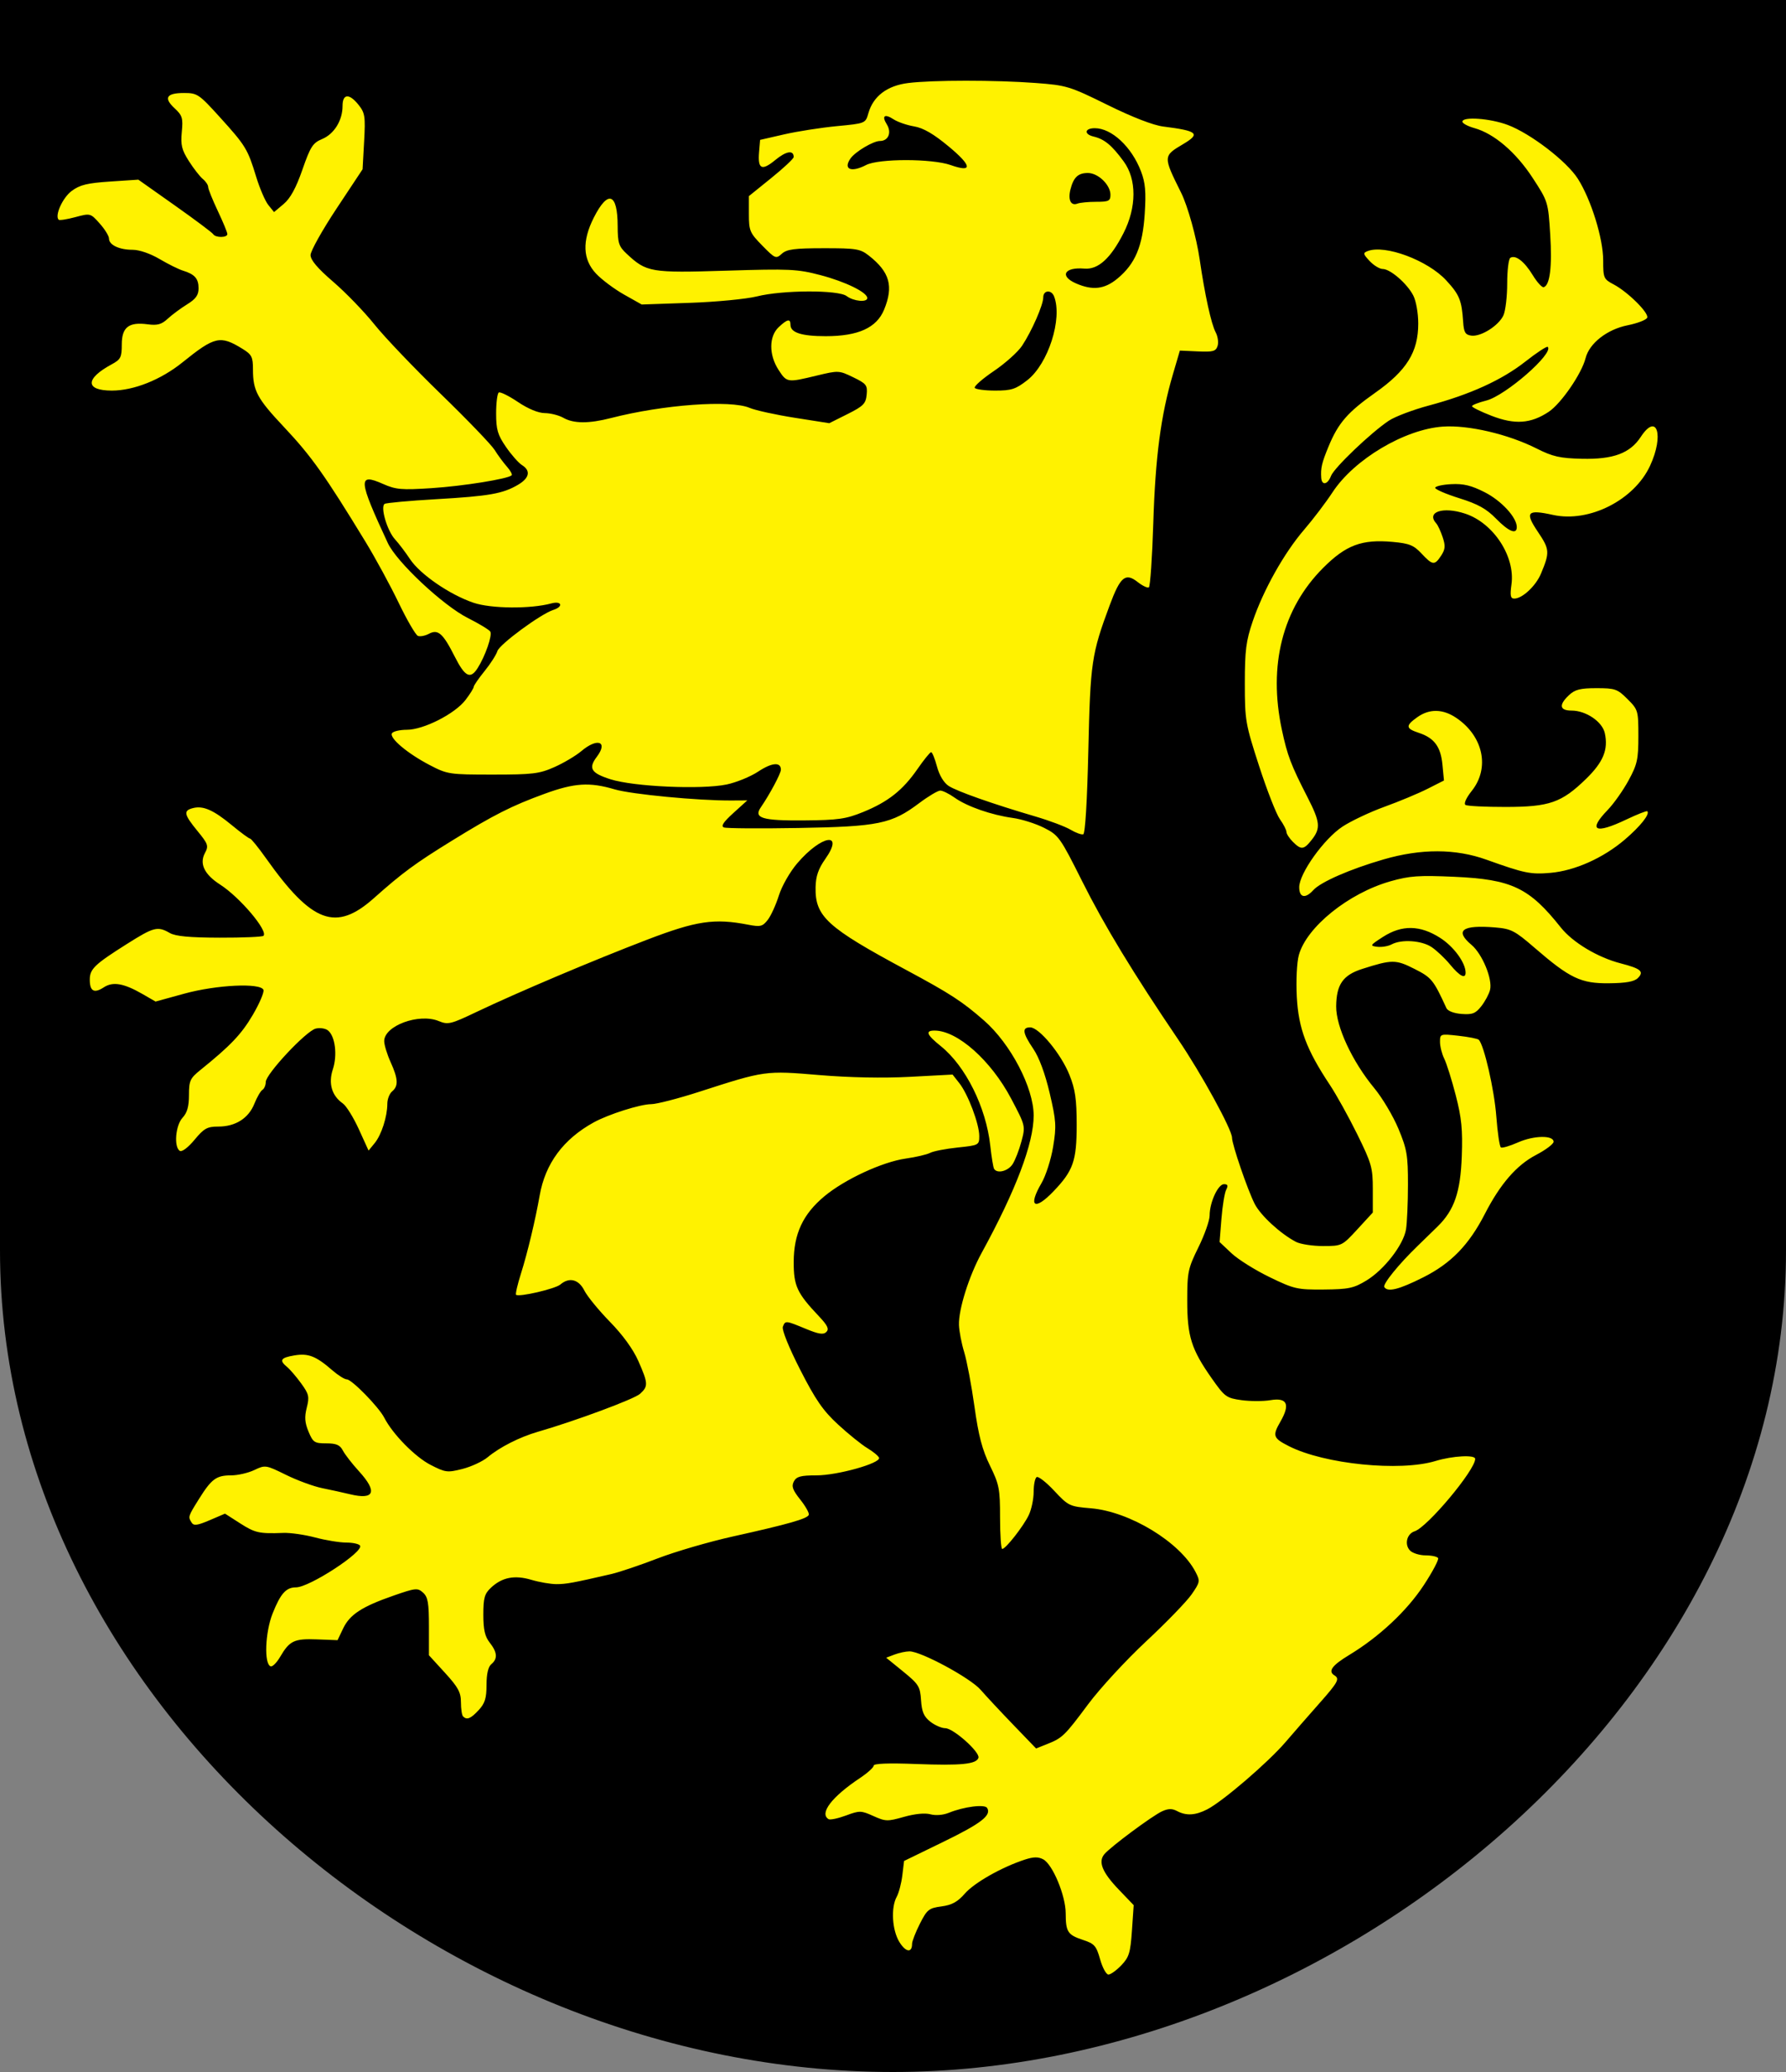
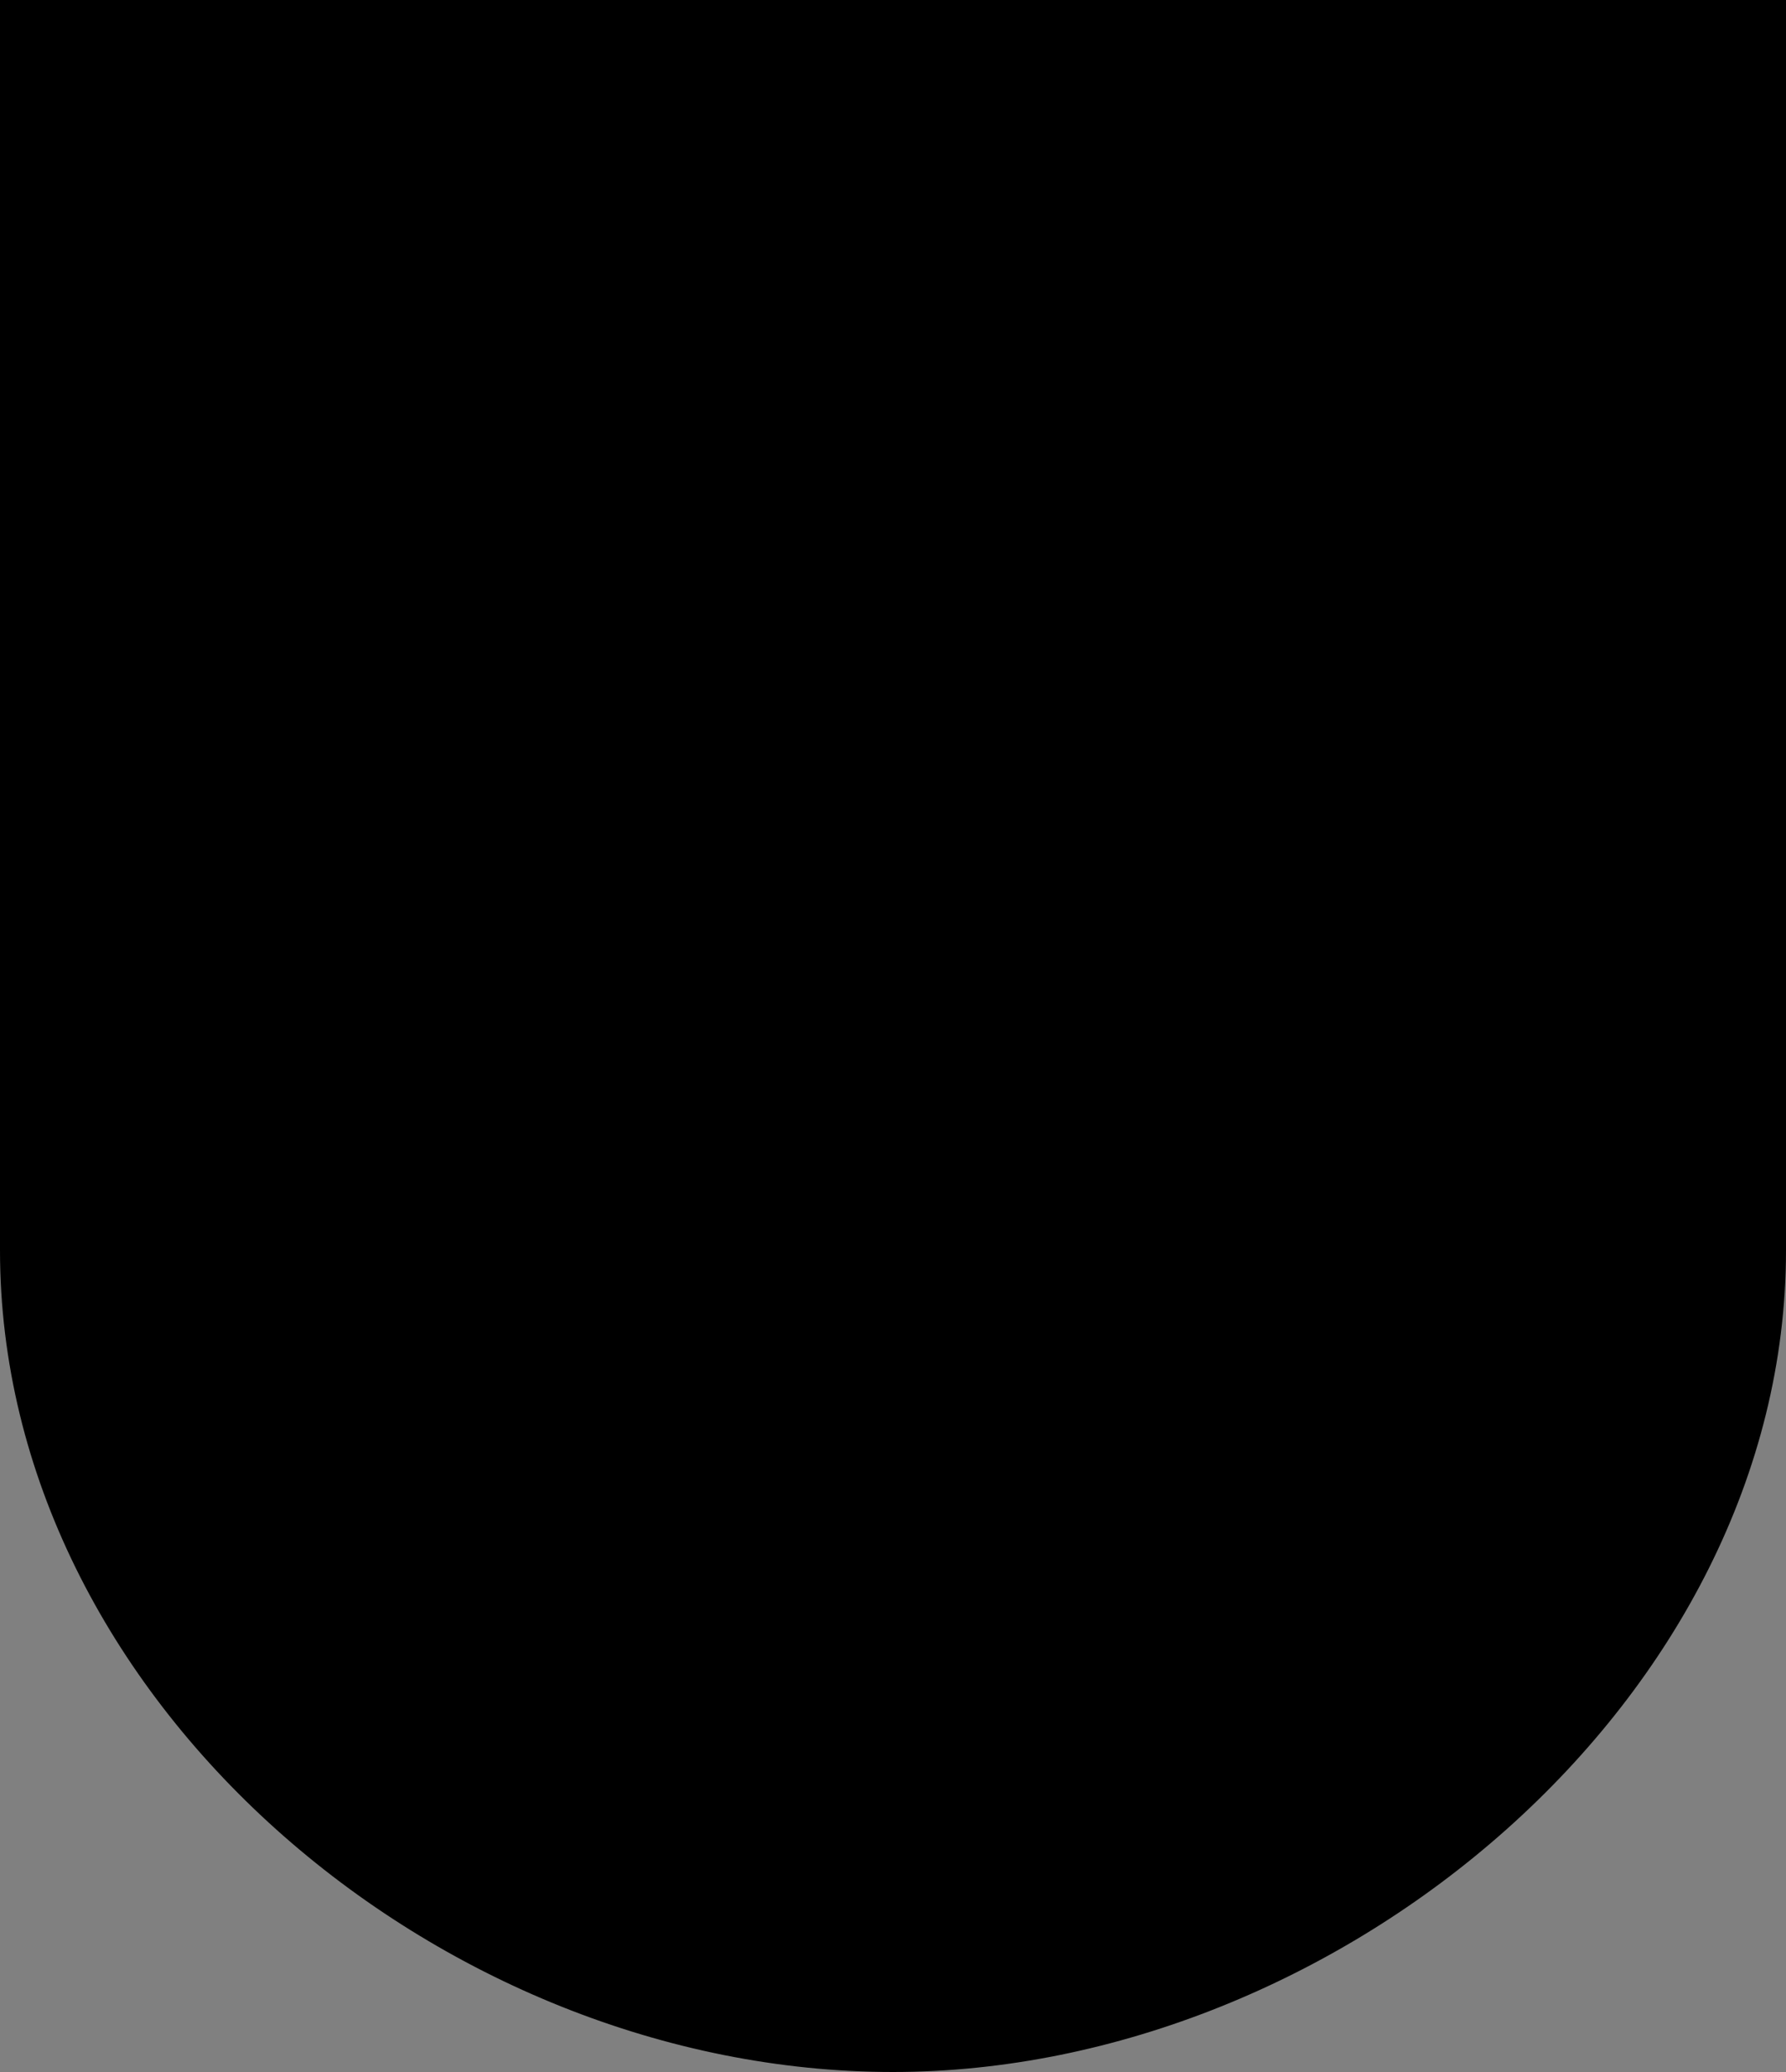
<svg xmlns="http://www.w3.org/2000/svg" xmlns:ns1="http://sodipodi.sourceforge.net/DTD/sodipodi-0.dtd" xmlns:ns2="http://www.inkscape.org/namespaces/inkscape" id="svg2460" ns1:version="0.32" ns2:version="0.46" width="500" height="580" version="1.0" ns1:docname="Auerbach_coat_of_arms2.svg" ns2:output_extension="org.inkscape.output.svg.inkscape">
  <rect width="100%" height="100%" fill="#808080" stroke="none" />
  <ns1:namedview ns2:window-height="743" ns2:window-width="1280" ns2:pageshadow="2" ns2:pageopacity="0.0" guidetolerance="10.0" gridtolerance="10.0" objecttolerance="10.0" borderopacity="1.0" bordercolor="#666666" pagecolor="#ffffff" id="base" showgrid="false" ns2:zoom="0.32" ns2:cx="-385.54308" ns2:cy="420.3373" ns2:window-x="-5" ns2:window-y="-3" ns2:current-layer="svg2460" />
  <defs id="defs2463">
    <ns2:perspective ns1:type="inkscape:persp3d" ns2:vp_x="0 : 526.18109 : 1" ns2:vp_y="0 : 1000 : 0" ns2:vp_z="744.09448 : 526.18109 : 1" ns2:persp3d-origin="372.04724 : 350.78739 : 1" id="perspective2467" />
    <ns2:perspective id="perspective3458" ns2:persp3d-origin="372.04724 : 350.78739 : 1" ns2:vp_z="744.09448 : 526.18109 : 1" ns2:vp_y="0 : 1000 : 0" ns2:vp_x="0 : 526.18109 : 1" ns1:type="inkscape:persp3d" />
    <ns2:perspective id="perspective3545" ns2:persp3d-origin="372.04724 : 350.78739 : 1" ns2:vp_z="744.09448 : 526.18109 : 1" ns2:vp_y="0 : 1000 : 0" ns2:vp_x="0 : 526.18109 : 1" ns1:type="inkscape:persp3d" />
    <ns2:perspective id="perspective3619" ns2:persp3d-origin="250 : 193.75 : 1" ns2:vp_z="500 : 290.625 : 1" ns2:vp_y="0 : 1000 : 0" ns2:vp_x="0 : 290.625 : 1" ns1:type="inkscape:persp3d" />
  </defs>
-   <path ns1:nodetypes="cscccccc" d="M 497.5,350 C 497.5,473.75 373.75,577.5 250,577.5 C 123.75,577.5 2.5,473.75 2.5,350 L 2.5,2.5 L 497.5,2.5 L 497.5,350 L 497.5,350 L 497.5,350" style="fill:#000000;fill-opacity:1;fill-rule:nonzero;stroke:#000000;stroke-width:5;stroke-linecap:round;stroke-linejoin:miter;stroke-miterlimit:4;stroke-dasharray:none;stroke-opacity:1;display:inline" id="path11741" />
-   <path style="opacity:1;fill:#fff200;fill-opacity:1" d="M 307.987,548.47 C 306.921,544.689 306.394,544.085 303.26,543.054 C 298.903,541.62 298.365,540.803 298.348,535.593 C 298.332,530.606 294.703,521.89 292.053,520.472 C 290.662,519.728 289.338,519.75 286.87,520.559 C 280.433,522.669 272.774,527.01 270.119,530.054 C 268.086,532.385 266.493,533.26 263.577,533.649 C 260.049,534.119 259.536,534.529 257.531,538.487 C 256.325,540.866 255.339,543.406 255.339,544.132 C 255.339,546.756 253.537,546.481 251.773,543.587 C 249.738,540.249 249.375,533.969 251.043,530.944 C 251.636,529.868 252.342,527.173 252.611,524.957 L 253.1,520.926 L 264.136,515.551 C 274.716,510.399 277.623,508.143 276.345,506.076 C 275.674,504.989 269.834,505.733 265.64,507.44 C 264.04,508.091 261.949,508.261 260.471,507.86 C 258.936,507.444 256.109,507.721 253.065,508.587 C 248.466,509.895 247.904,509.879 244.505,508.347 C 241.058,506.793 240.656,506.786 236.81,508.211 C 234.578,509.038 232.393,509.493 231.953,509.221 C 229.32,507.594 232.865,502.965 240.783,497.69 C 242.877,496.295 244.59,494.743 244.59,494.242 C 244.59,493.646 248.704,493.487 256.459,493.784 C 269.036,494.266 273.326,493.843 273.918,492.063 C 274.435,490.508 266.913,483.777 264.641,483.764 C 263.599,483.758 261.706,482.934 260.434,481.934 C 258.644,480.525 258.061,479.172 257.85,475.935 C 257.601,472.096 257.19,471.439 252.834,467.894 L 248.09,464.034 L 250.429,463.144 C 251.716,462.655 253.603,462.255 254.624,462.255 C 257.866,462.255 271.654,469.704 274.521,473.004 C 276.018,474.728 280.126,479.131 283.648,482.787 L 290.053,489.436 L 293.074,488.235 C 297.435,486.503 298.023,485.934 304.65,477.035 C 307.952,472.601 315.251,464.686 320.871,459.447 C 326.491,454.208 332.214,448.3 333.588,446.317 C 335.968,442.882 336.021,442.587 334.711,440.053 C 330.39,431.698 316.3,423.118 305.399,422.204 C 299.422,421.703 299.107,421.553 295.146,417.319 C 292.899,414.916 290.682,413.185 290.219,413.471 C 289.756,413.757 289.377,415.619 289.377,417.61 C 289.377,419.6 288.767,422.514 288.021,424.086 C 286.534,427.219 281.543,433.592 280.578,433.59 C 280.245,433.589 279.972,429.636 279.972,424.806 C 279.972,416.763 279.734,415.538 277.14,410.252 C 274.985,405.859 273.95,401.912 272.806,393.731 C 271.98,387.819 270.687,380.967 269.933,378.504 C 269.178,376.041 268.518,372.605 268.465,370.87 C 268.332,366.526 271.274,357.185 274.805,350.736 C 284.378,333.254 289.377,320.057 289.377,312.264 C 289.377,304.501 282.964,292.219 275.493,285.674 C 269.37,280.309 266.03,278.142 253.548,271.437 C 231.504,259.595 228.162,256.538 228.326,248.367 C 228.388,245.278 229.095,243.212 231.026,240.472 C 236.509,232.692 230.023,233.674 223.196,241.657 C 221.136,244.066 218.883,248.015 218.039,250.696 C 217.215,253.315 215.809,256.387 214.916,257.523 C 213.471,259.359 212.867,259.506 209.459,258.847 C 199.96,257.01 195.019,257.744 181.141,263.054 C 166.205,268.769 144.824,277.823 133.379,283.28 C 126.192,286.707 125.421,286.893 122.844,285.826 C 117.31,283.534 107.519,287.14 107.562,291.455 C 107.573,292.529 108.379,295.166 109.354,297.314 C 111.475,301.988 111.581,304.009 109.782,305.501 C 109.043,306.115 108.436,307.676 108.434,308.97 C 108.426,312.58 106.79,317.669 104.893,319.985 L 103.183,322.073 L 100.457,316.092 C 98.958,312.802 96.945,309.56 95.984,308.887 C 92.876,306.71 91.873,303.284 93.183,299.316 C 94.488,295.361 93.847,290.125 91.855,288.472 C 91.136,287.875 89.574,287.631 88.385,287.929 C 85.683,288.607 74.401,300.662 74.401,302.87 C 74.401,303.767 73.981,304.76 73.467,305.077 C 72.954,305.394 71.934,307.152 71.202,308.983 C 69.578,313.041 65.919,315.355 61.125,315.355 C 58.003,315.355 57.124,315.843 54.446,319.068 C 52.641,321.24 50.938,322.519 50.341,322.15 C 48.626,321.09 49.133,314.998 51.112,312.874 C 52.402,311.488 52.903,309.713 52.903,306.523 C 52.903,302.532 53.216,301.843 56.07,299.543 C 64.519,292.735 67.609,289.488 70.767,284.097 C 72.653,280.878 73.998,277.726 73.755,277.093 C 72.98,275.074 60.622,275.663 51.58,278.151 L 43.551,280.36 L 39.942,278.278 C 34.663,275.233 31.614,274.704 29.046,276.386 C 26.355,278.149 25.135,277.479 25.135,274.237 C 25.135,271.239 26.46,269.966 35.548,264.227 C 43.073,259.475 44.112,259.209 47.529,261.163 C 49.147,262.088 53.019,262.451 61.487,262.474 C 67.933,262.492 73.454,262.258 73.757,261.956 C 75.126,260.587 67.137,251.15 61.602,247.599 C 57.214,244.783 55.77,241.781 57.369,238.794 C 58.448,236.776 58.276,236.264 55.276,232.604 C 51.464,227.952 51.264,226.897 54.058,226.196 C 56.913,225.48 59.787,226.757 64.979,231.049 C 67.433,233.078 69.693,234.738 70.001,234.738 C 70.309,234.738 72.332,237.234 74.496,240.285 C 87.363,258.42 94.035,260.881 104.671,251.416 C 112.652,244.313 116.208,241.693 126.388,235.411 C 138.255,228.088 143.201,225.583 152.461,222.203 C 160.823,219.151 165.042,218.883 172.064,220.957 C 176.776,222.349 195.431,224.131 204.73,224.079 L 209.209,224.053 L 205.299,227.593 C 202.494,230.134 201.752,231.272 202.672,231.625 C 203.376,231.895 212.794,231.962 223.6,231.772 C 245.969,231.38 249.591,230.633 257.33,224.818 C 259.903,222.884 262.562,221.302 263.238,221.302 C 263.915,221.302 265.731,222.202 267.275,223.301 C 270.729,225.76 277.6,228.152 283.555,228.966 C 286.018,229.303 289.949,230.546 292.29,231.727 C 296.366,233.784 296.818,234.417 302.926,246.623 C 309.158,259.079 317.248,272.411 329.839,290.977 C 336.347,300.573 344.913,316.201 344.913,318.479 C 344.913,320.37 349.283,333.126 351.258,336.999 C 352.914,340.246 358.501,345.382 362.823,347.632 C 364.053,348.272 367.453,348.795 370.379,348.795 C 375.649,348.795 375.74,348.751 380.012,344.105 L 384.325,339.414 L 384.325,332.878 C 384.325,326.865 383.976,325.634 379.958,317.489 C 377.557,312.62 374.118,306.42 372.316,303.71 C 365.754,293.839 363.519,287.898 363.05,279.077 C 362.809,274.535 363.052,269.431 363.607,267.385 C 365.739,259.532 377.51,250.036 389.252,246.696 C 394.624,245.169 397.189,244.988 407.166,245.434 C 423.216,246.152 428.11,248.481 436.941,259.604 C 440.285,263.817 447.282,268.011 453.744,269.677 C 459.371,271.128 460.348,271.962 458.538,273.772 C 457.533,274.776 455.248,275.192 450.452,275.241 C 442.581,275.323 439.505,273.857 429.632,265.32 C 424.068,260.509 423.053,259.984 418.599,259.615 C 409.345,258.847 407.155,260.453 411.951,264.489 C 414.986,267.043 417.897,274.109 417.146,277.101 C 416.851,278.274 415.75,280.328 414.698,281.665 C 413.091,283.708 412.207,284.054 409.171,283.826 C 407.043,283.667 405.303,283.003 404.939,282.212 C 401.281,274.254 400.787,273.647 395.983,271.215 C 390.743,268.562 389.698,268.563 381.354,271.227 C 375.964,272.948 374.129,275.586 374.069,281.698 C 374.014,287.375 378.561,297.134 384.743,304.606 C 386.985,307.315 390.025,312.427 391.499,315.964 C 393.889,321.702 394.177,323.393 394.168,331.639 C 394.163,336.723 393.916,342.346 393.621,344.135 C 392.904,348.466 387.519,355.419 382.533,358.447 C 378.985,360.603 377.559,360.905 370.612,360.967 C 363.172,361.033 362.301,360.833 355.384,357.475 C 351.349,355.516 346.558,352.508 344.738,350.79 L 341.428,347.667 L 341.949,341.14 C 342.235,337.55 342.832,333.907 343.275,333.045 C 343.877,331.873 343.722,331.478 342.659,331.478 C 340.989,331.478 338.642,336.594 338.642,340.236 C 338.642,341.636 337.232,345.646 335.507,349.146 C 332.587,355.075 332.372,356.095 332.372,364.077 C 332.372,374.068 333.515,377.696 339.215,385.807 C 342.877,391.019 343.332,391.353 347.566,391.935 C 350.029,392.274 353.663,392.277 355.642,391.943 C 360.354,391.147 361.263,393.076 358.464,397.938 C 356.17,401.924 356.394,402.564 360.873,404.833 C 370.785,409.854 391.925,411.986 401.873,408.968 C 406.681,407.51 412.988,407.171 412.988,408.372 C 412.988,411.505 399.593,427.515 396.024,428.648 C 393.823,429.346 393.115,432.4 394.77,434.055 C 395.5,434.785 397.456,435.383 399.116,435.383 C 400.776,435.383 402.345,435.725 402.604,436.143 C 402.862,436.561 401.057,439.975 398.593,443.729 C 393.855,450.946 386.121,458.181 377.684,463.288 C 372.89,466.19 371.712,467.821 373.576,468.973 C 375.122,469.929 374.611,470.875 369.321,476.846 C 366.489,480.044 362.228,484.926 359.853,487.694 C 355.004,493.346 342.353,504.212 338.004,506.461 C 334.675,508.182 332.094,508.331 329.513,506.95 C 328.151,506.221 327.056,506.24 325.339,507.023 C 322.599,508.271 310.866,516.986 309.164,519.037 C 307.384,521.181 308.579,524.11 313.201,528.934 L 317.382,533.297 L 316.894,540.417 C 316.468,546.626 316.088,547.868 313.92,550.13 C 312.554,551.557 310.93,552.724 310.311,552.724 C 309.693,552.724 308.647,550.81 307.987,548.47 z M 294.919,333.493 C 300.461,327.708 301.422,324.963 301.421,314.907 C 301.42,307.705 301.024,304.958 299.399,300.891 C 297.061,295.037 290.904,287.587 288.405,287.587 C 286.045,287.587 286.277,289.168 289.287,293.609 C 290.906,295.998 292.594,300.562 293.868,306.001 C 295.685,313.756 295.78,315.247 294.825,321.027 C 294.242,324.556 292.778,329.129 291.571,331.188 C 287.721,337.758 289.596,339.049 294.919,333.493 z M 410.301,272.271 C 410.301,269.498 407.01,264.992 403.198,262.546 C 397.56,258.928 392.464,258.844 387.135,262.282 C 383.529,264.608 383.442,264.761 385.568,265.025 C 386.806,265.178 388.619,264.876 389.596,264.353 C 392.361,262.873 397.948,263.242 400.749,265.088 C 402.146,266.01 404.493,268.224 405.965,270.009 C 408.641,273.256 410.301,274.122 410.301,272.271 z M 129.638,480.468 C 129.309,480.14 129.04,478.359 129.04,476.51 C 129.04,473.726 128.27,472.305 124.562,468.248 L 120.083,463.347 L 120.083,455.326 C 120.083,448.695 119.8,447.049 118.446,445.823 C 116.916,444.439 116.371,444.494 110.16,446.656 C 101.3,449.74 97.924,451.943 96.056,455.858 L 94.5,459.12 L 88.705,458.902 C 82.337,458.662 81.073,459.267 78.401,463.831 C 77.461,465.437 76.277,466.615 75.77,466.448 C 73.888,465.829 74.22,456.911 76.32,451.644 C 78.551,446.05 80.084,444.34 82.871,444.34 C 86.623,444.34 101.874,434.393 100.796,432.649 C 100.507,432.182 98.767,431.8 96.929,431.8 C 95.091,431.8 91.185,431.161 88.249,430.381 C 85.312,429.6 81.298,429.023 79.327,429.099 C 72.558,429.358 71.405,429.102 67.203,426.405 L 62.99,423.702 L 58.691,425.544 C 55.29,427.002 54.24,427.146 53.662,426.235 C 52.612,424.581 52.627,424.531 55.667,419.659 C 59.208,413.983 60.552,412.99 64.688,412.99 C 66.548,412.99 69.474,412.32 71.191,411.501 C 74.258,410.039 74.411,410.062 80.07,412.847 C 83.236,414.406 87.791,416.079 90.191,416.564 C 92.591,417.049 96.115,417.822 98.022,418.283 C 104.831,419.927 105.735,417.582 100.504,411.85 C 98.603,409.767 96.574,407.156 95.994,406.048 C 95.167,404.467 94.163,404.032 91.342,404.032 C 88.048,404.032 87.63,403.756 86.375,400.753 C 85.328,398.247 85.21,396.663 85.877,394.037 C 86.655,390.971 86.486,390.238 84.307,387.239 C 82.964,385.391 81.193,383.325 80.372,382.649 C 78.1,380.778 78.548,380.061 82.395,379.411 C 86.3,378.751 88.445,379.589 93.018,383.562 C 94.637,384.967 96.466,386.118 97.083,386.118 C 98.485,386.118 106.043,393.851 107.587,396.866 C 109.926,401.431 116.186,407.811 120.509,410.036 C 124.706,412.195 125.229,412.262 129.467,411.188 C 131.942,410.56 135.129,409.077 136.55,407.892 C 139.91,405.09 145.49,402.262 150.538,400.802 C 161.108,397.746 177.551,391.642 179.177,390.17 C 181.507,388.062 181.466,387.242 178.714,380.993 C 177.271,377.714 174.35,373.682 170.746,369.994 C 167.617,366.792 164.4,362.862 163.597,361.261 C 162.015,358.107 159.359,357.435 156.879,359.563 C 155.452,360.786 145.199,363.163 144.474,362.438 C 144.26,362.223 144.891,359.502 145.877,356.392 C 147.657,350.777 149.886,341.463 151.083,334.639 C 152.652,325.701 157.699,318.877 166.213,314.187 C 170.324,311.922 179.266,309.085 182.306,309.08 C 183.801,309.078 189.861,307.516 195.773,305.609 C 214.193,299.667 214.218,299.664 229.338,300.932 C 237.828,301.645 247.216,301.829 254.741,301.43 L 266.676,300.797 L 268.585,303.224 C 271.014,306.311 274.15,314.64 274.15,318.004 C 274.15,320.533 274.024,320.599 268.103,321.216 C 264.778,321.563 261.31,322.236 260.397,322.712 C 259.484,323.189 256.417,323.906 253.582,324.307 C 247.04,325.232 236.472,330.129 230.784,334.872 C 224.78,339.879 222.216,345.382 222.205,353.285 C 222.196,359.966 223.122,361.96 229.236,368.425 C 231.691,371.022 232.169,372.025 231.345,372.849 C 230.521,373.674 229.206,373.471 225.549,371.955 C 219.903,369.615 219.849,369.61 219.159,371.408 C 218.844,372.229 220.871,377.245 223.993,383.367 C 228.312,391.84 230.4,394.863 234.613,398.748 C 237.498,401.408 241.196,404.391 242.833,405.376 C 244.469,406.361 245.938,407.574 246.097,408.071 C 246.583,409.586 234.466,412.99 228.585,412.99 C 224.176,412.99 222.985,413.308 222.249,414.684 C 221.527,416.032 221.891,417.069 224.033,419.763 C 225.512,421.625 226.591,423.544 226.43,424.028 C 226.067,425.117 220.753,426.633 205.178,430.093 C 198.527,431.57 189.055,434.332 184.128,436.23 C 179.202,438.128 173.357,440.1 171.14,440.612 C 160.353,443.103 158.493,443.444 155.74,443.435 C 154.11,443.43 150.964,442.886 148.747,442.226 C 144.057,440.832 140.551,441.521 137.433,444.45 C 135.644,446.131 135.311,447.314 135.311,451.989 C 135.311,456.178 135.749,458.092 137.102,459.812 C 139.239,462.528 139.372,464.326 137.55,465.838 C 136.669,466.569 136.206,468.567 136.206,471.639 C 136.206,475.372 135.759,476.807 134.01,478.695 C 131.776,481.106 130.708,481.539 129.638,480.468 z M 387.544,360.277 C 387.049,359.476 391.59,353.87 396.865,348.772 C 398.59,347.105 401.109,344.654 402.464,343.325 C 407.142,338.737 408.868,333.716 409.235,323.631 C 409.504,316.221 409.178,312.924 407.548,306.612 C 406.436,302.306 404.988,297.695 404.331,296.365 C 403.673,295.034 403.135,292.915 403.135,291.654 C 403.135,289.395 403.209,289.371 408.286,289.933 C 411.119,290.246 413.686,290.753 413.992,291.06 C 415.472,292.546 418.339,305.063 418.896,312.471 C 419.239,317.044 419.82,320.97 420.188,321.197 C 420.555,321.424 422.726,320.783 425.012,319.771 C 429.415,317.824 434.934,317.734 434.934,319.61 C 434.934,320.226 432.717,321.889 430.007,323.306 C 424.57,326.149 420.006,331.409 415.693,339.805 C 411.227,348.497 406.225,353.646 398.453,357.556 C 391.638,360.983 388.469,361.774 387.544,360.277 z M 278.299,327.192 C 278.061,326.805 277.58,323.883 277.232,320.698 C 276.056,309.94 270.325,298.418 263.369,292.828 C 259.404,289.641 258.942,288.482 261.638,288.482 C 268.035,288.482 277.446,296.851 283.092,307.559 C 287.094,315.148 287.104,315.193 285.953,319.521 C 285.317,321.909 284.205,324.771 283.483,325.879 C 282.205,327.84 279.175,328.608 278.299,327.192 z M 363.723,248.343 C 363.723,244.506 370.654,234.8 375.825,231.396 C 378.244,229.804 383.559,227.294 387.636,225.819 C 391.713,224.344 397.118,222.088 399.647,220.807 L 404.246,218.476 L 403.821,214.058 C 403.335,209.001 401.532,206.571 397.205,205.143 C 393.502,203.921 393.427,203.148 396.78,200.761 C 400.166,198.35 403.927,198.414 407.684,200.946 C 415.234,206.034 417.147,214.921 412.07,221.331 C 410.438,223.392 409.729,224.979 410.287,225.324 C 410.796,225.639 415.841,225.891 421.498,225.884 C 433.795,225.869 437.187,224.686 444.028,218.022 C 448.858,213.318 450.287,209.828 449.273,205.213 C 448.57,202.009 443.999,198.909 439.979,198.909 C 436.601,198.909 436.333,197.324 439.247,194.586 C 440.921,193.013 442.402,192.639 446.95,192.639 C 452.158,192.639 452.808,192.867 455.625,195.684 C 458.593,198.652 458.671,198.917 458.671,206.071 C 458.671,212.574 458.357,213.989 455.913,218.476 C 454.397,221.262 451.777,224.969 450.091,226.714 C 444.469,232.535 446.507,233.59 455.292,229.406 C 458.346,227.951 460.993,226.909 461.174,227.09 C 461.958,227.874 459.242,231.294 454.874,235.023 C 448.823,240.188 440.86,243.748 434.038,244.336 C 428.497,244.814 426.79,244.463 416.124,240.643 C 407.463,237.541 397.876,237.517 387.34,240.57 C 377.946,243.293 369.734,246.882 367.662,249.171 C 365.424,251.645 363.723,251.287 363.723,248.343 z M 361.932,235.634 C 360.946,234.649 360.14,233.401 360.14,232.861 C 360.14,232.321 359.317,230.724 358.311,229.312 C 357.306,227.899 354.686,221.198 352.489,214.42 C 348.66,202.605 348.496,201.649 348.496,191.254 C 348.496,182.093 348.837,179.409 350.697,173.941 C 353.683,165.159 359.501,154.786 365.078,148.3 C 367.619,145.344 371.205,140.622 373.047,137.806 C 379.078,128.587 393.243,120.157 403.947,119.416 C 411.077,118.922 422.23,121.532 430.215,125.563 C 434.688,127.821 436.713,128.279 442.855,128.423 C 451.655,128.628 456.346,126.883 459.351,122.285 C 463.885,115.348 465.932,121.818 461.925,130.422 C 457.466,139.999 444.881,146.36 434.787,144.14 C 427.515,142.541 426.809,143.329 430.543,148.878 C 433.849,153.791 433.907,154.584 431.4,160.586 C 429.968,164.011 426.175,167.558 423.943,167.558 C 422.866,167.558 422.707,166.761 423.147,163.553 C 424.216,155.752 418.105,146.413 410.216,143.793 C 403.918,141.701 399.176,143.317 402.117,146.553 C 402.543,147.021 403.339,148.744 403.886,150.382 C 404.694,152.803 404.614,153.767 403.457,155.533 C 401.623,158.332 401.069,158.273 397.961,154.947 C 395.78,152.613 394.536,152.112 389.876,151.69 C 381.24,150.906 376.8,152.57 370.397,158.991 C 359.044,170.374 355.006,186.233 358.867,204.283 C 360.417,211.531 361.384,214.076 366.06,223.201 C 369.594,230.1 369.769,231.852 367.241,235.065 C 365.014,237.897 364.274,237.976 361.932,235.634 z M 424.633,147.537 C 424.633,144.839 420.324,140.162 415.655,137.79 C 411.89,135.878 409.708,135.352 406.27,135.529 C 403.807,135.656 401.792,136.118 401.792,136.556 C 401.792,136.994 404.834,138.304 408.552,139.468 C 413.737,141.09 416.128,142.418 418.811,145.165 C 422.365,148.805 424.633,149.729 424.633,147.537 z M 299.678,232.241 C 298.2,231.363 293.766,229.699 289.825,228.541 C 277.921,225.045 267.871,221.503 265.562,219.99 C 264.223,219.112 262.965,217.013 262.308,214.557 C 261.72,212.355 260.985,210.553 260.677,210.553 C 260.368,210.553 258.651,212.67 256.86,215.256 C 252.743,221.204 248.618,224.466 241.616,227.311 C 236.815,229.262 234.628,229.573 225.119,229.653 C 213.358,229.752 210.911,229.01 213,225.98 C 215.485,222.374 218.614,216.513 218.614,215.463 C 218.614,213.23 216.11,213.434 212.261,215.983 C 210.108,217.408 206.122,219.036 203.403,219.601 C 196.356,221.064 177.411,220.212 170.916,218.14 C 165.454,216.397 164.644,215.066 167.081,211.844 C 170.316,207.567 167.265,206.439 162.76,210.247 C 161.211,211.556 157.816,213.571 155.215,214.725 C 150.989,216.601 149.156,216.824 137.947,216.824 C 125.772,216.824 125.257,216.746 120.281,214.152 C 114.053,210.906 108.92,206.575 109.735,205.255 C 110.066,204.72 111.936,204.283 113.891,204.283 C 118.573,204.283 127.362,199.816 130.326,195.93 C 131.59,194.273 132.623,192.62 132.623,192.257 C 132.623,191.894 133.985,189.917 135.649,187.863 C 137.313,185.809 138.933,183.285 139.249,182.252 C 139.827,180.361 151.413,171.837 154.919,170.724 C 157.805,169.808 157.27,168.12 154.345,168.912 C 148.513,170.491 137.482,170.395 132.55,168.722 C 125.915,166.471 117.611,160.768 114.799,156.53 C 113.518,154.599 111.622,152.099 110.586,150.975 C 108.379,148.579 106.408,141.835 107.685,141.046 C 108.152,140.757 114.66,140.166 122.147,139.733 C 136.986,138.875 140.785,138.204 145.044,135.688 C 148.241,133.799 148.642,131.758 146.126,130.187 C 145.177,129.594 143.161,127.308 141.647,125.107 C 139.322,121.728 138.894,120.267 138.894,115.721 C 138.894,112.76 139.228,110.13 139.638,109.877 C 140.047,109.624 142.45,110.809 144.977,112.511 C 147.841,114.44 150.682,115.618 152.518,115.637 C 154.139,115.655 156.472,116.245 157.704,116.949 C 160.585,118.596 164.838,118.616 171.081,117.012 C 185.646,113.269 204.485,111.887 209.85,114.169 C 211.468,114.858 217.149,116.105 222.474,116.942 L 232.157,118.464 L 237.254,115.915 C 241.705,113.689 242.386,112.999 242.631,110.47 C 242.886,107.826 242.559,107.404 238.867,105.611 C 234.893,103.68 234.719,103.672 228.607,105.147 C 220.382,107.132 220.275,107.116 217.942,103.515 C 215.226,99.321 215.251,94.16 218,91.577 C 220.427,89.297 221.301,89.129 221.301,90.941 C 221.301,93.109 224.409,94.108 231.153,94.108 C 240.249,94.108 245.408,91.768 247.501,86.693 C 250.211,80.122 249.095,76.152 243.246,71.556 C 240.831,69.659 239.71,69.476 230.586,69.483 C 222.376,69.49 220.269,69.769 218.87,71.035 C 217.236,72.514 217.007,72.418 213.41,68.754 C 209.905,65.182 209.657,64.597 209.657,59.913 L 209.657,54.897 L 215.927,49.831 C 219.375,47.045 222.197,44.403 222.197,43.961 C 222.197,41.938 220.109,42.269 217.071,44.773 C 213.247,47.925 212.105,47.373 212.507,42.567 L 212.792,39.159 L 219.51,37.619 C 223.205,36.773 229.843,35.734 234.262,35.311 C 242.291,34.542 242.297,34.539 243.108,31.69 C 244.462,26.93 248.35,23.977 254.23,23.243 C 261.042,22.391 278.661,22.384 289.925,23.228 C 298.617,23.88 299.429,24.128 310.079,29.381 C 317.03,32.81 322.849,35.066 325.654,35.419 C 335.298,36.633 336.178,37.405 331.253,40.324 C 325.58,43.685 325.579,43.727 330.668,53.964 C 332.519,57.687 334.958,66.457 335.855,72.61 C 337.303,82.549 339.093,90.706 340.332,93.023 C 340.936,94.149 341.177,95.864 340.87,96.832 C 340.39,98.344 339.606,98.56 335.312,98.365 L 330.312,98.139 L 328.34,104.857 C 324.978,116.312 323.449,127.904 322.875,146.292 C 322.571,156.027 322.011,164.183 321.631,164.419 C 321.25,164.654 319.834,163.978 318.485,162.917 C 315.069,160.23 313.633,161.427 310.656,169.446 C 305.582,183.111 305.249,185.381 304.686,210.033 C 304.362,224.239 303.809,233.363 303.261,233.542 C 302.768,233.703 301.156,233.118 299.678,232.241 z M 287.597,106.424 C 293.449,101.862 297.497,89.222 295.103,82.984 C 294.346,81.011 292.064,81.207 292.064,83.245 C 292.064,85.357 288.858,92.674 286.127,96.795 C 284.984,98.519 281.431,101.702 278.231,103.867 C 275.031,106.032 272.626,108.148 272.886,108.57 C 273.147,108.991 275.723,109.335 278.611,109.335 C 283.174,109.335 284.354,108.953 287.597,106.424 z M 312.806,78.005 C 317.805,73.885 319.888,68.952 320.472,59.852 C 320.87,53.668 320.648,51.163 319.421,47.948 C 316.805,41.098 311.218,35.885 306.493,35.885 C 303.65,35.885 303.392,37.566 306.135,38.219 C 309.197,38.947 311.259,40.649 314.589,45.201 C 318.247,50.2 318.228,57.987 314.542,65.246 C 310.939,72.341 307.427,75.524 303.567,75.191 C 297.967,74.709 296.525,77.285 301.246,79.336 C 305.89,81.355 309.205,80.973 312.806,78.005 z M 306.917,56.487 C 310.39,56.487 310.875,56.247 310.875,54.529 C 310.875,51.749 307.435,48.425 304.558,48.425 C 301.799,48.425 300.532,49.631 299.666,53.082 C 298.942,55.968 299.81,57.696 301.633,56.996 C 302.363,56.716 304.741,56.487 306.917,56.487 z M 242.472,46.192 C 245.983,44.361 260.935,44.368 266.137,46.203 C 272.366,48.401 272.156,46.449 265.575,40.988 C 261.332,37.466 258.491,35.818 255.905,35.382 C 253.891,35.041 251.315,34.155 250.18,33.411 C 247.666,31.764 246.767,32.404 248.252,34.784 C 249.695,37.094 248.718,39.468 246.324,39.468 C 244.471,39.468 239.434,42.462 238.11,44.351 C 235.97,47.404 238.28,48.378 242.472,46.192 z M 127.335,183.852 C 124.005,177.256 122.637,176.044 120.07,177.418 C 119.015,177.983 117.635,178.247 117.004,178.005 C 116.373,177.762 113.948,173.6 111.615,168.754 C 109.282,163.909 105.094,156.204 102.308,151.633 C 90.983,133.053 87.155,127.665 79.502,119.539 C 71.998,111.571 70.818,109.384 70.818,103.442 C 70.818,99.911 70.486,99.251 67.907,97.659 C 61.655,93.801 60.138,94.141 51.095,101.428 C 45.042,106.305 37.465,109.335 31.322,109.335 C 23.823,109.335 23.797,106.017 31.265,101.987 C 33.795,100.622 34.093,100.036 34.093,96.42 C 34.093,91.588 36.046,90.071 41.354,90.782 C 44.063,91.146 45.226,90.822 46.949,89.225 C 48.145,88.117 50.579,86.31 52.357,85.211 C 54.823,83.687 55.59,82.619 55.59,80.709 C 55.59,77.982 54.517,76.771 51.199,75.751 C 50.016,75.388 47.076,73.928 44.666,72.507 C 42.072,70.978 38.996,69.923 37.129,69.923 C 33.366,69.923 30.51,68.563 30.51,66.771 C 30.51,66.057 29.339,64.163 27.909,62.562 C 25.317,59.662 25.295,59.656 21.071,60.786 C 18.74,61.409 16.647,61.733 16.42,61.506 C 15.266,60.353 17.533,55.337 20.058,53.458 C 22.352,51.75 24.413,51.244 30.813,50.819 L 38.731,50.293 L 48.962,57.523 C 54.589,61.499 59.414,65.11 59.684,65.547 C 60.33,66.592 63.652,66.573 63.652,65.525 C 63.652,65.076 62.443,62.154 60.965,59.031 C 59.488,55.907 58.278,52.897 58.278,52.342 C 58.278,51.786 57.604,50.779 56.781,50.103 C 55.958,49.426 54.202,47.173 52.879,45.094 C 50.874,41.944 50.543,40.587 50.894,36.939 C 51.268,33.045 51.044,32.312 48.862,30.289 C 45.742,27.396 46.596,26.032 51.525,26.032 C 55.232,26.032 55.707,26.353 61.543,32.797 C 68.787,40.796 69.335,41.693 71.709,49.462 C 72.711,52.742 74.249,56.312 75.127,57.396 L 76.722,59.366 L 79.412,57.103 C 81.29,55.522 82.873,52.624 84.657,47.499 C 86.911,41.025 87.564,40.012 90.19,38.915 C 93.556,37.509 95.898,33.71 95.898,29.659 C 95.898,26.19 97.78,26.078 100.412,29.391 C 102.175,31.612 102.326,32.619 101.937,39.62 L 101.506,47.386 L 94.223,58.377 C 90.218,64.421 86.941,70.28 86.941,71.395 C 86.941,72.797 88.905,75.113 93.309,78.903 C 96.811,81.917 101.99,87.277 104.817,90.813 C 107.644,94.35 116,103.104 123.386,110.267 C 130.772,117.431 137.558,124.485 138.467,125.943 C 139.376,127.401 140.921,129.499 141.899,130.606 C 142.877,131.712 143.486,132.81 143.251,133.045 C 142.246,134.049 129.653,136.072 120.842,136.644 C 112.411,137.192 110.828,137.055 107.25,135.473 C 100.12,132.319 100.268,134.159 108.575,152.019 C 111.044,157.327 124.068,169.52 130.983,172.999 C 134.102,174.567 136.924,176.274 137.254,176.792 C 137.892,177.791 135.853,183.675 133.704,187.04 C 131.679,190.213 130.163,189.454 127.335,183.852 z M 369.887,133.744 C 369.702,131.009 370.03,129.6 371.923,125.011 C 374.648,118.404 377.268,115.388 385.041,109.91 C 393.812,103.729 397.044,98.527 397.044,90.592 C 397.044,87.642 396.441,84.241 395.643,82.699 C 393.924,79.373 389.219,75.297 387.1,75.297 C 386.238,75.297 384.596,74.3 383.451,73.082 C 381.582,71.091 381.525,70.806 382.897,70.279 C 387.762,68.412 399.702,72.868 404.876,78.481 C 408.582,82.502 409.213,84.045 409.615,90.077 C 409.812,93.031 410.21,93.711 411.883,93.948 C 414.557,94.328 419.576,91.163 420.896,88.266 C 421.474,86.999 421.946,82.982 421.946,79.339 C 421.946,75.696 422.341,72.472 422.823,72.174 C 424.29,71.267 426.753,73.17 429.101,77.022 C 430.327,79.033 431.716,80.55 432.188,80.393 C 433.916,79.817 434.55,74.629 433.99,65.649 C 433.421,56.539 433.373,56.384 429.069,49.791 C 424.372,42.596 418.296,37.404 412.765,35.859 C 410.917,35.343 409.406,34.533 409.406,34.059 C 409.406,32.559 417.216,33.128 422.136,34.987 C 428.543,37.408 438.646,45.174 441.744,50.058 C 445.451,55.903 448.818,66.766 448.818,72.879 C 448.818,77.817 448.958,78.142 451.716,79.594 C 455.672,81.677 461.607,87.539 461.15,88.911 C 460.944,89.527 458.459,90.495 455.626,91.062 C 449.905,92.208 444.93,96.107 443.889,100.262 C 442.806,104.583 437.024,112.992 433.559,115.285 C 428.528,118.614 424.084,118.921 417.553,116.388 C 414.55,115.224 412.093,114.015 412.093,113.701 C 412.093,113.388 413.889,112.679 416.084,112.126 C 421.446,110.776 435.077,98.879 433.3,97.102 C 433.05,96.852 430.243,98.691 427.064,101.19 C 420.446,106.391 411.601,110.422 400,113.524 C 395.566,114.709 390.528,116.619 388.804,117.768 C 383.788,121.109 373.488,130.949 372.622,133.225 C 371.69,135.678 370.039,135.991 369.887,133.744 z M 174.723,82.465 C 172.013,80.941 168.486,78.307 166.885,76.613 C 163.125,72.634 162.917,67.471 166.25,60.894 C 170.215,53.07 172.894,54.022 172.918,63.261 C 172.93,68.021 173.236,68.977 175.395,70.997 C 180.994,76.236 182.123,76.429 203.291,75.77 C 221.102,75.216 223.206,75.315 229.687,77.013 C 236.663,78.841 242.799,81.845 242.799,83.432 C 242.799,84.711 238.964,84.346 237.029,82.883 C 234.69,81.113 219.125,81.169 211.896,82.972 C 208.94,83.71 200.475,84.521 193.086,84.776 L 179.649,85.238 L 174.723,82.465 z" id="path3551" />
+   <path ns1:nodetypes="cscccccc" d="M 497.5,350 C 497.5,473.75 373.75,577.5 250,577.5 C 123.75,577.5 2.5,473.75 2.5,350 L 2.5,2.5 L 497.5,2.5 L 497.5,350 L 497.5,350" style="fill:#000000;fill-opacity:1;fill-rule:nonzero;stroke:#000000;stroke-width:5;stroke-linecap:round;stroke-linejoin:miter;stroke-miterlimit:4;stroke-dasharray:none;stroke-opacity:1;display:inline" id="path11741" />
</svg>